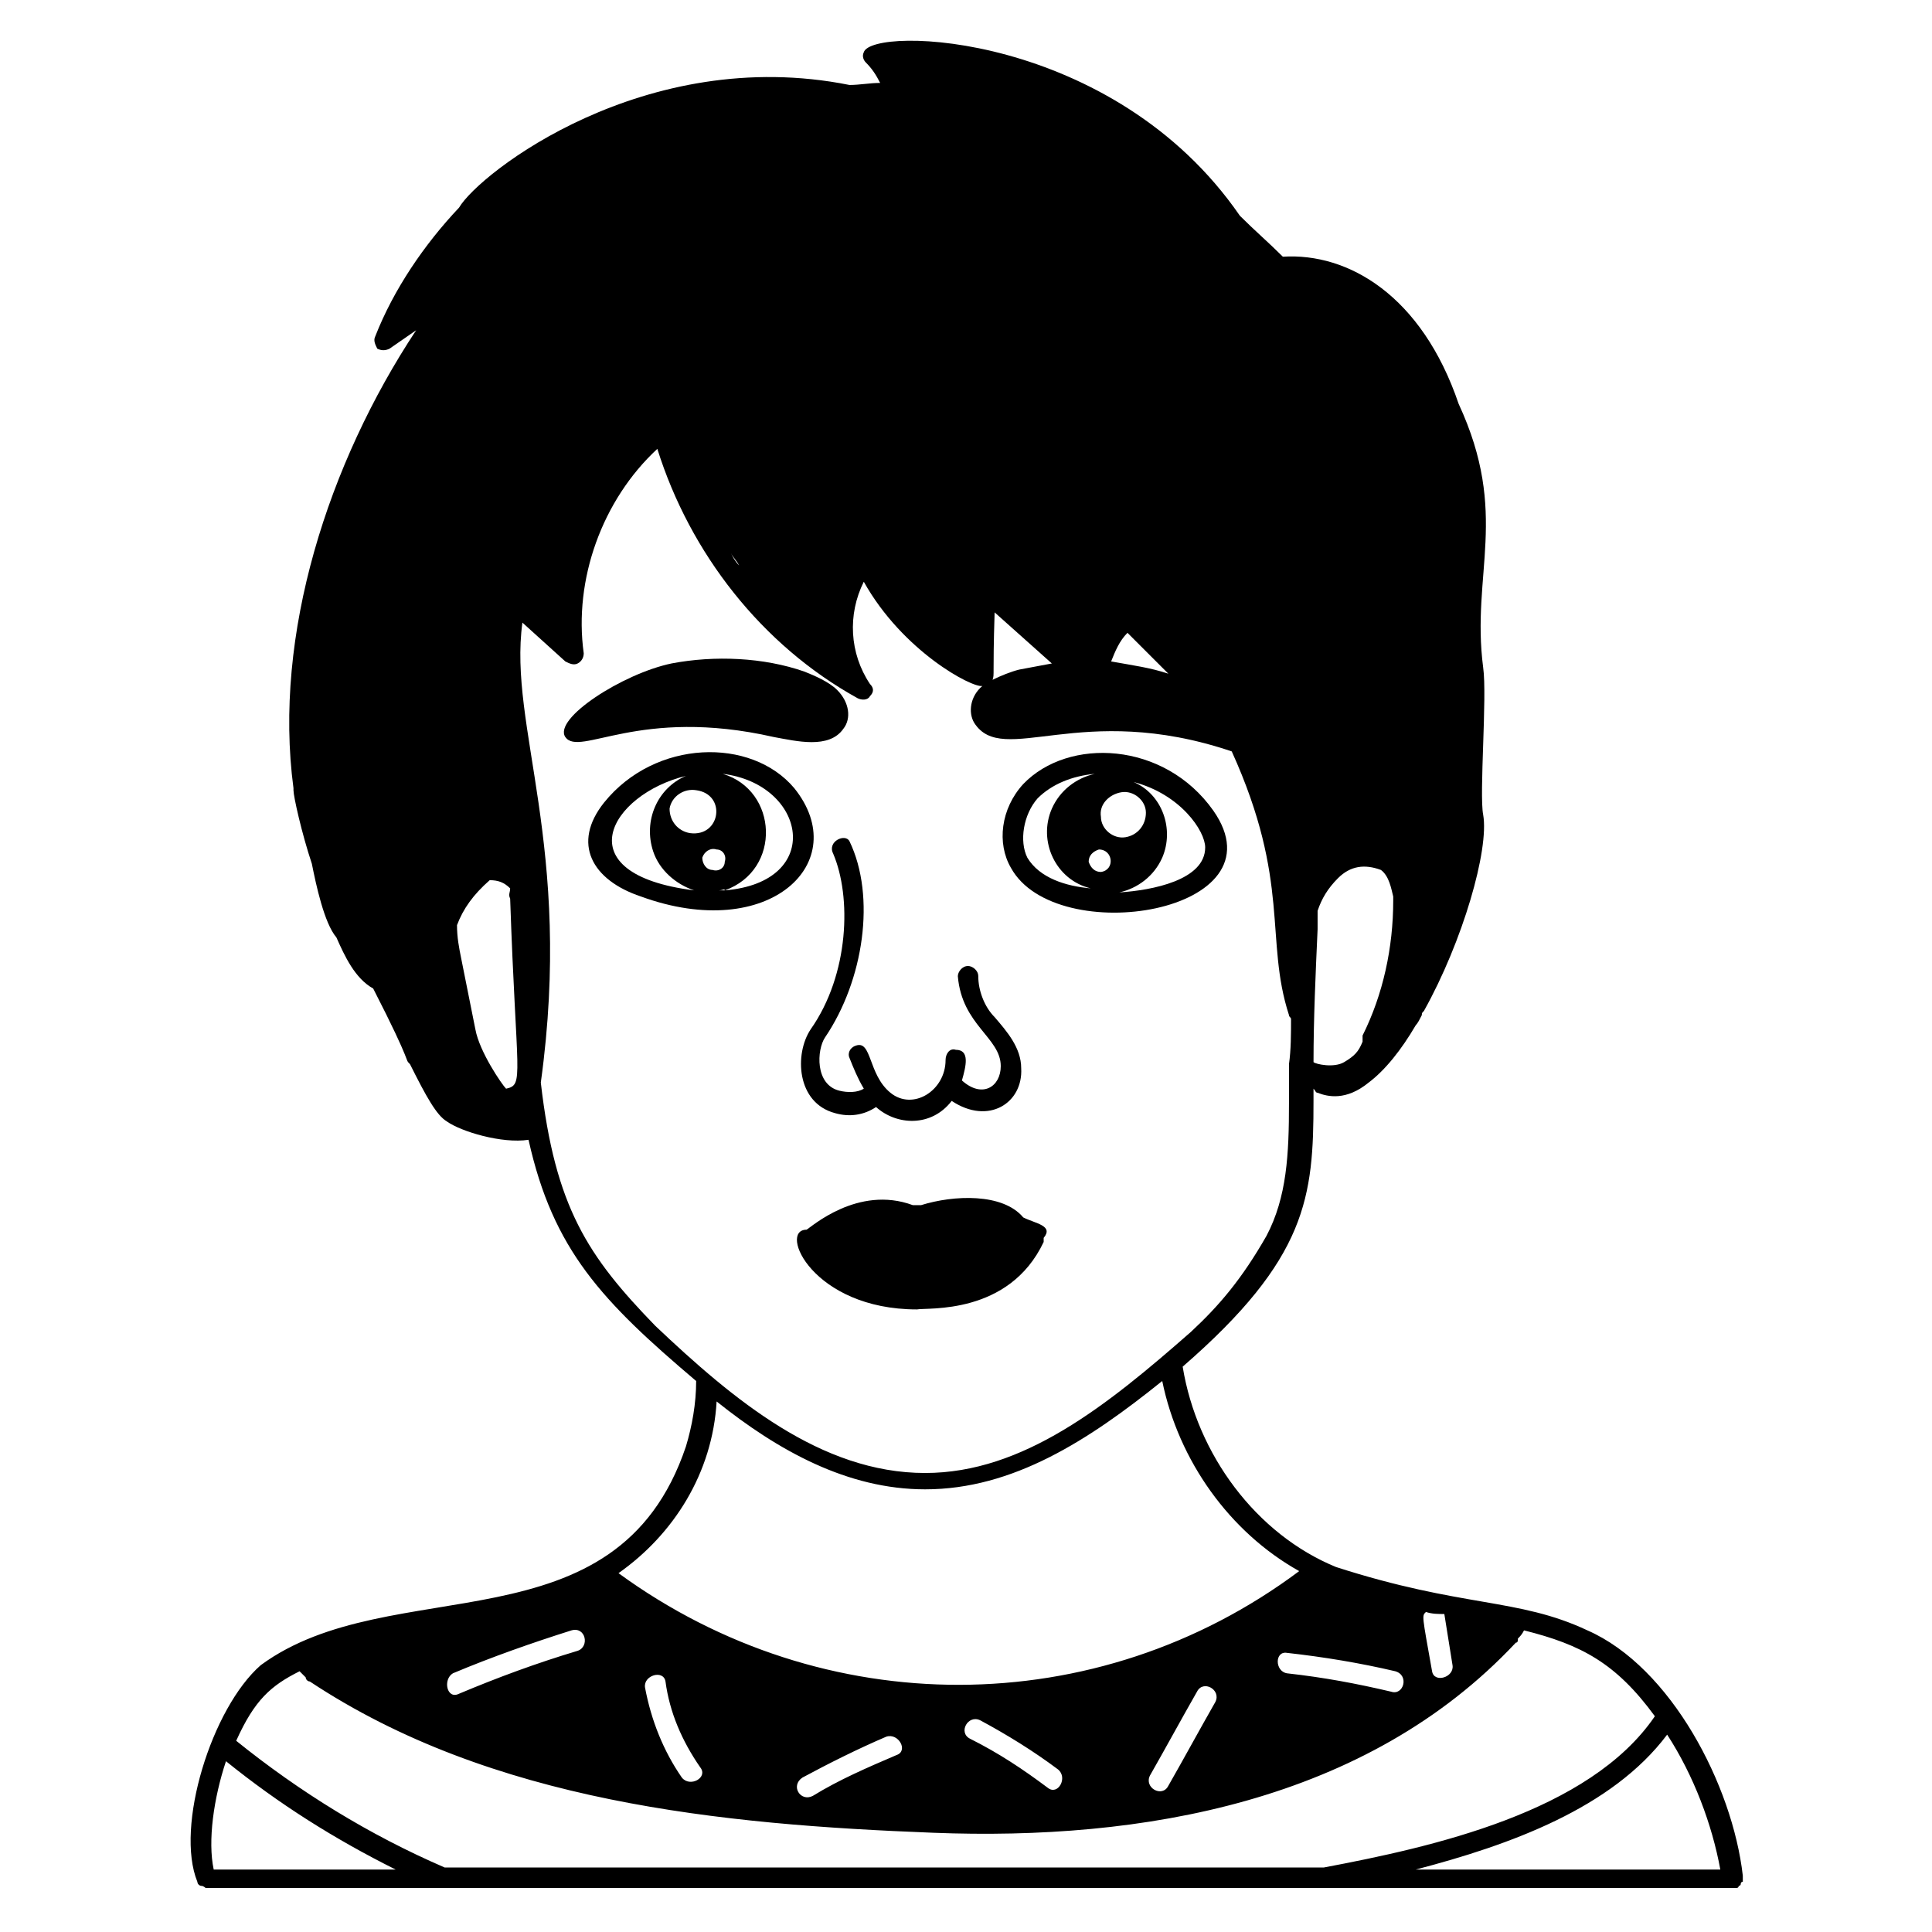
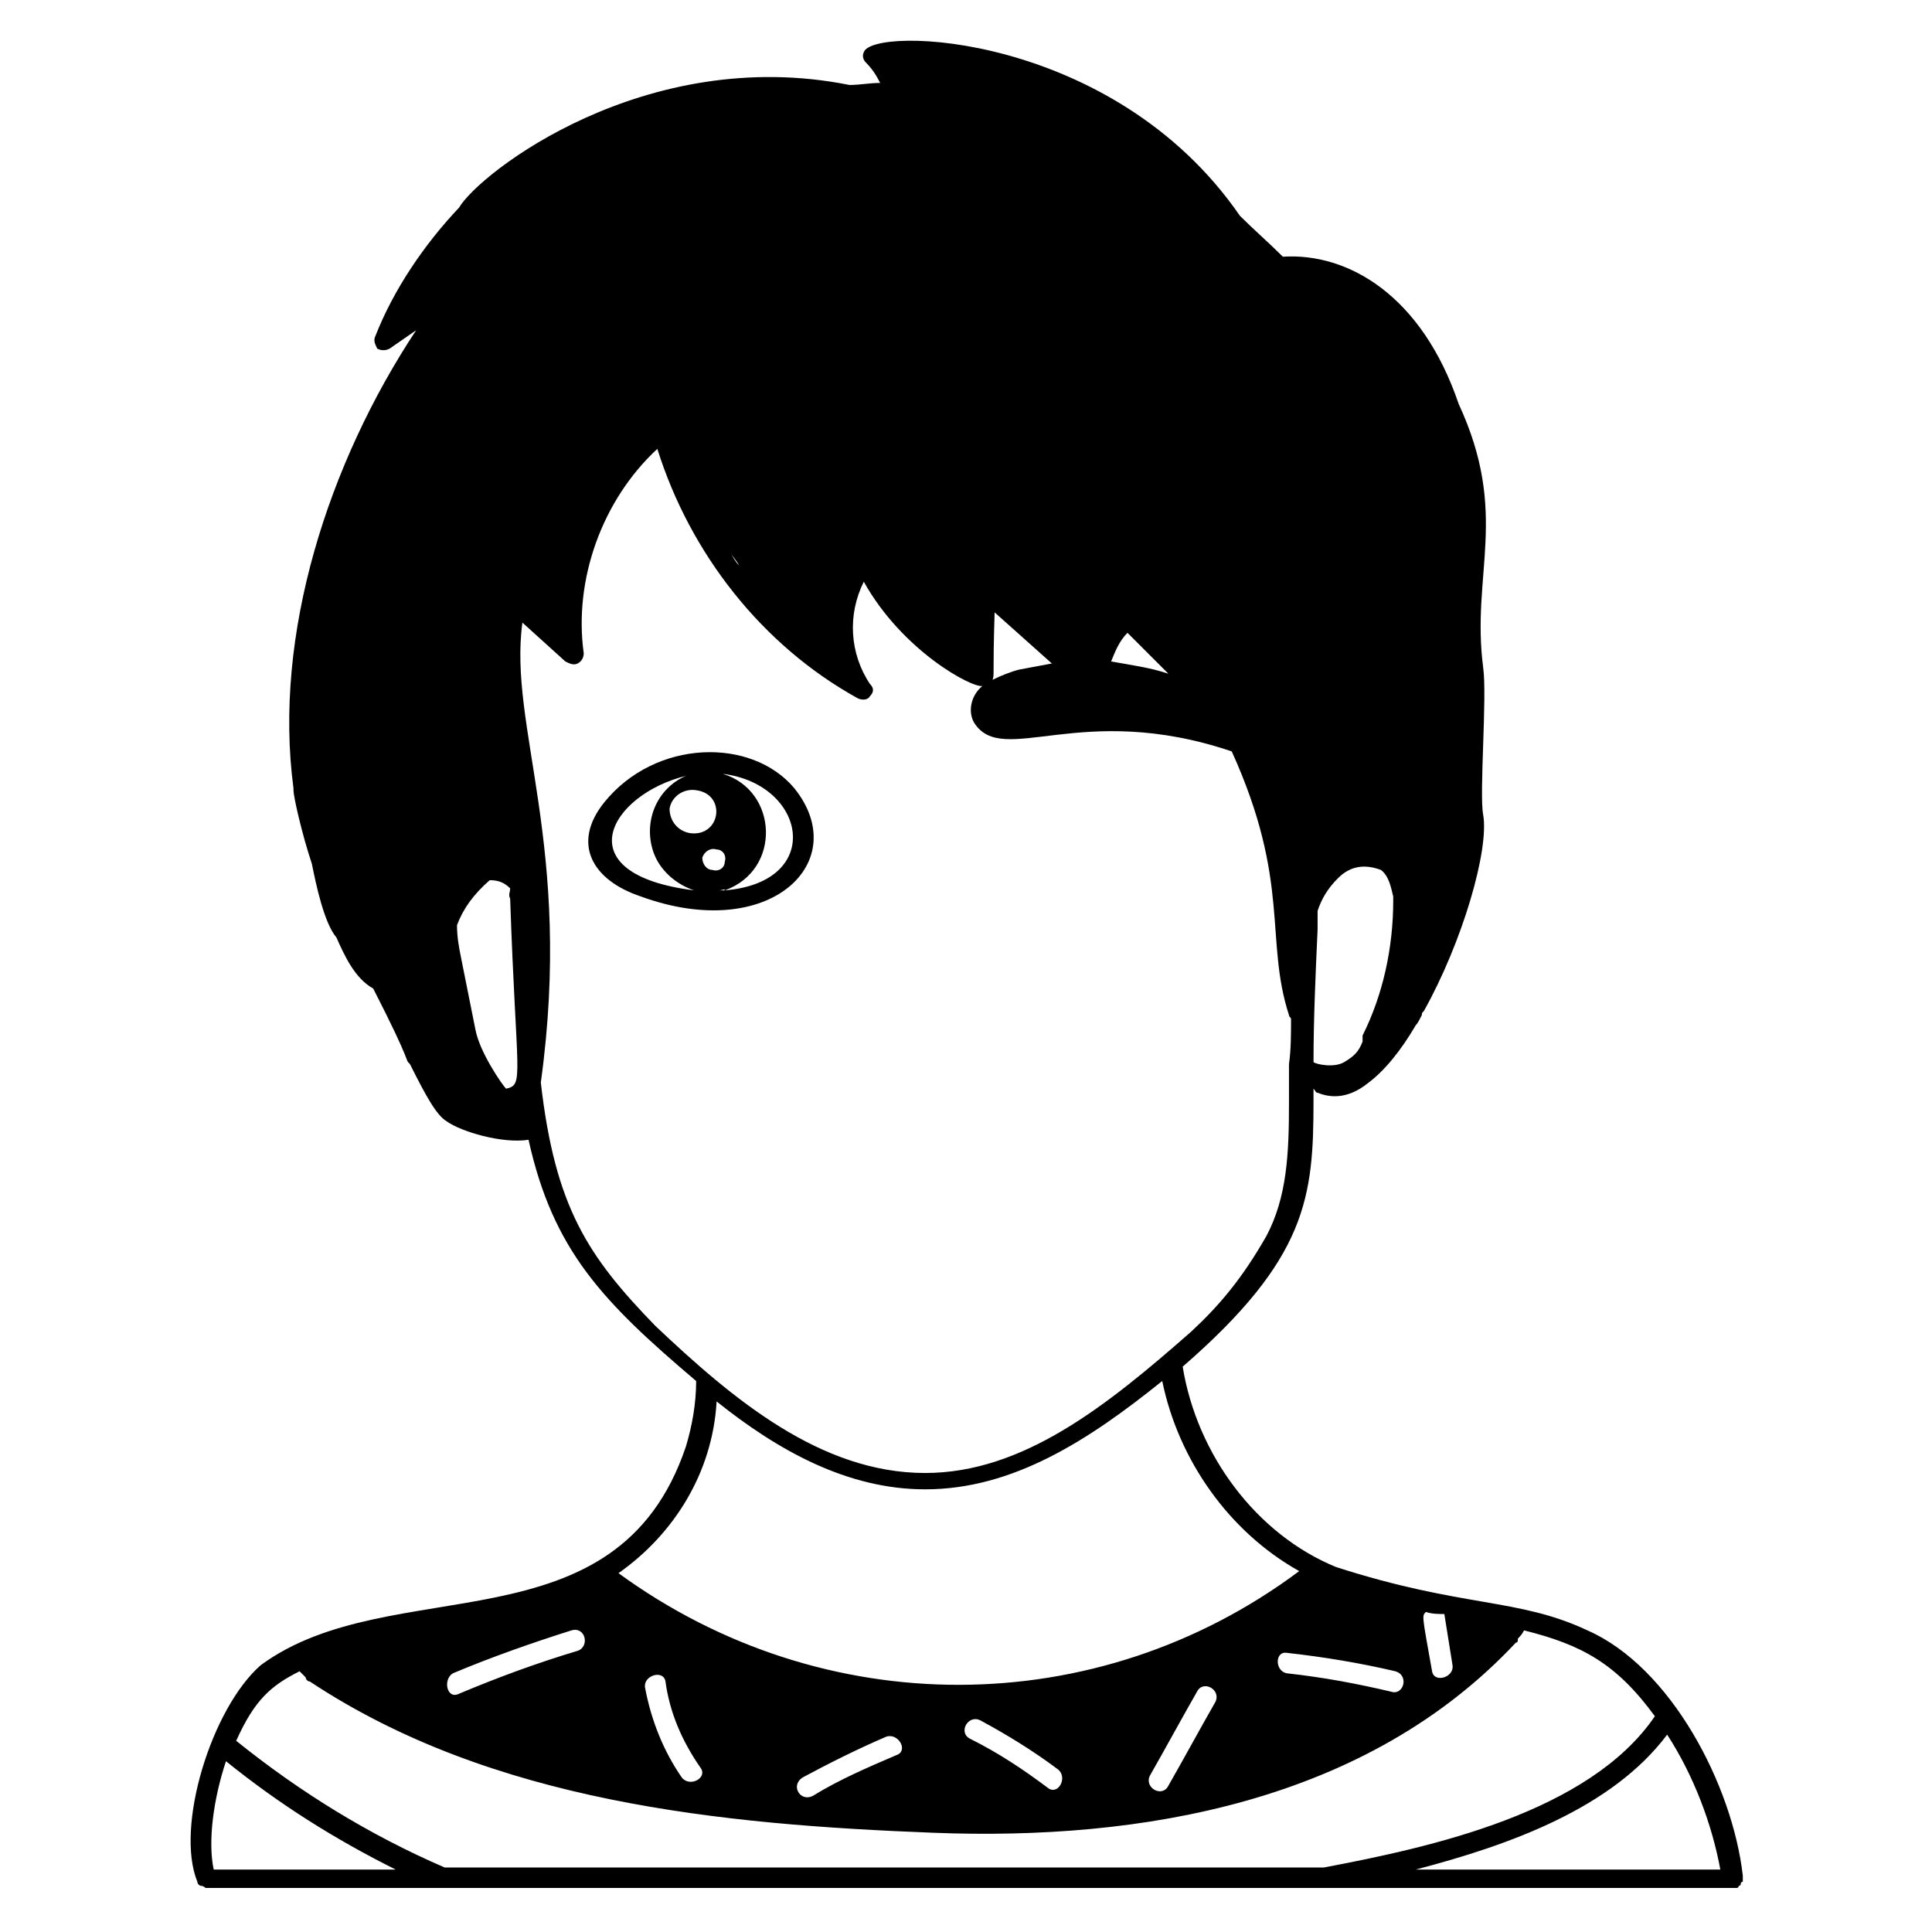
<svg xmlns="http://www.w3.org/2000/svg" fill="#000000" width="800px" height="800px" version="1.1" viewBox="144 144 512 512">
  <g>
-     <path d="m364.79 370.2c4.875 11.375 4.332 31.961-5.961 46.59-4.332 6.5-3.793 19.504 6.5 22.211 3.793 1.082 7.586 0.543 10.836-1.625 5.418 4.875 14.625 5.418 20.043-1.625 9.75 6.5 18.961 0.543 18.418-8.668 0-5.418-3.793-9.75-7.043-13.543-2.707-2.707-4.332-7.043-4.332-10.836 0-1.625-1.625-2.707-2.707-2.707-1.625 0-2.707 1.625-2.707 2.707 1.082 13 11.375 16.25 11.375 23.836 0 5.418-4.875 8.668-10.293 3.793 1.082-3.793 2.168-8.125-1.625-8.125-1.625-0.543-2.707 1.082-2.707 2.707 0 8.125-8.668 13.543-14.625 8.668-5.961-4.875-4.875-14.086-9.211-12.461-1.625 0.543-2.168 2.168-1.625 3.25 1.082 2.707 2.168 5.418 3.793 8.125-1.625 1.082-4.332 1.082-6.5 0.543-6.5-1.625-5.961-10.836-3.793-14.086 10.293-15.168 13.543-37.379 6.5-52.008-1.086-2.164-5.961 0.004-4.336 3.254z" />
-     <path d="m465.55 358.83c-13-18.418-38.461-19.504-50.383-7.043-5.961 6.5-7.043 15.711-3.25 22.211 11.922 21.668 72.594 11.918 53.633-15.168zm-24.375-4.875c3.25-0.543 6.5 2.168 6.5 5.418s-2.168 5.961-5.418 6.5c-3.25 0.543-6.5-2.168-6.5-5.418-0.543-3.25 2.164-5.961 5.418-6.5zm-5.418 21.125c-1.625 0-2.707-1.082-3.25-2.707 0-1.625 1.082-2.707 2.707-3.25 3.793 0 4.332 5.418 0.543 5.957zm27.629-6.5c0 8.668-14.086 11.375-22.754 11.918 4.875-1.082 9.211-4.332 11.375-9.211 3.25-7.586 0-16.793-7.586-20.043 12.461 3.25 18.965 13.004 18.965 17.336zm-44.422-13c3.793-3.793 9.211-5.961 15.168-6.5-4.875 1.082-9.211 4.332-11.375 9.211-3.793 8.668 1.082 18.961 10.293 21.129-6.5-0.543-13.543-2.707-16.793-8.125-2.172-4.34-1.086-11.383 2.707-15.715z" />
-     <path d="m349.07 339.32c5.961 1.082 14.625 3.25 18.418-2.168 2.168-2.707 1.625-7.043-1.625-10.293-2.168-2.168-5.961-3.793-8.668-4.875-10.836-3.793-23.836-4.332-35.211-2.168-13 2.707-31.422 14.625-28.172 19.504 3.797 5.418 19.504-8.125 55.258 0z" />
    <path d="m354.49 352.87c-11.375-13.543-36.836-13-50.383 3.793-8.668 10.836-3.25 20.586 9.75 24.918 34.133 12.461 56.344-9.207 40.633-28.711zm-27.629 11.918c-3.25-0.543-5.418-3.25-5.418-6.5 0.543-3.25 3.793-5.418 7.043-4.875 8.129 1.082 6.504 12.461-1.625 11.375zm7.043 4.336c1.625 0 2.707 1.625 2.168 3.25 0 1.625-1.625 2.707-3.25 2.168-1.625 0-2.707-1.625-2.707-3.25 0.539-1.629 2.164-2.711 3.789-2.168zm2.168 10.832h-1.625c1.082 0 1.625-0.539 1.625 0 15.168-5.418 14.086-26.543-0.543-30.879 22.211 2.711 27.086 28.715 0.543 30.879zm-10.293-30.336c-7.586 3.25-11.375 11.918-8.668 20.043 1.625 4.875 5.961 8.668 10.836 10.293-34.672-4.332-22.211-25.461-2.168-30.336z" />
    <path d="m196.31 642.7c0 0.543 0.543 1.082 1.082 1.082 0.543 0 1.082 0.543 1.082 0.543h404.13 0.543 0.543 0.543s0.543 0 0.543-0.543c0 0 0.543 0 0.543-0.543 0 0 0-0.543 0.543-0.543v-0.543-0.543-0.543c-2.715-23.828-18.969-55.25-41.18-65-18.418-8.668-33.047-5.961-66.633-16.793-21.129-8.668-36.836-29.797-40.629-53.09 33.047-28.711 34.672-44.965 34.672-70.426v-3.25c0.543 0.543 0.543 1.082 1.082 1.082 2.707 1.082 7.586 2.168 13.543-2.707 4.332-3.25 8.668-8.668 12.461-15.168 0.543-0.543 1.082-1.625 1.625-2.707 0-0.543 0-0.543 0.543-1.082 10.293-18.418 17.336-42.797 15.711-52.008-1.082-5.418 1.082-31.422 0-39.004-3.25-24.918 7.043-40.629-6.5-69.883-9.75-28.711-29.254-40.09-46.59-39.004-3.793-3.793-7.586-7.043-11.375-10.836-33.586-48.754-97.512-50.383-99.68-43.34-0.543 1.082 0 2.168 0.543 2.707 1.625 1.625 2.707 3.25 3.793 5.418-2.707 0-5.418 0.543-8.125 0.543-54.172-10.836-98.055 23.293-103.47 32.504-9.211 9.75-17.336 21.668-22.211 34.129-0.543 1.082 0 2.168 0.543 3.25 1.082 0.543 2.168 0.543 3.25 0l7.043-4.875c-23.293 35.211-37.922 80.719-32.504 121.35v0.543c0 1.625 2.168 11.375 4.875 19.504 1.082 5.418 3.25 15.711 6.5 19.504 2.168 4.875 4.875 10.836 9.75 13.543 10.836 21.129 8.125 18.418 9.75 20.043 4.332 8.668 7.043 13.543 9.75 15.168 3.793 2.707 14.625 5.961 21.668 4.875 6.5 29.254 19.504 42.797 44.422 63.926 0 5.961-1.082 11.918-2.707 17.336-18.418 54.715-78.008 32.504-112.68 57.965-13.004 11.371-22.758 42.789-16.797 57.418zm403.59-3.25h-80.719c24.918-6.5 52.008-16.25 66.633-35.754 7.043 10.832 11.918 23.836 14.086 35.754zm-70.969-54.176c0.543 3.25-4.875 4.875-5.418 1.625-2.707-15.168-2.707-14.625-1.625-15.711 1.625 0.543 3.25 0.543 4.875 0.543zm-16.25 7.043c-9.211-2.168-17.879-3.793-27.629-4.875-3.25-0.543-3.25-5.961 0-5.418 9.75 1.082 19.504 2.707 28.711 4.875 3.793 1.086 2.168 6.5-1.082 5.418zm-74.219-273.03c1.082-2.707 2.168-5.418 4.332-7.586 3.25 3.25 7.043 7.043 10.836 10.836-4.875-1.625-9.207-2.168-15.168-3.25zm-30.879-13.004 15.168 13.543c-2.707 0.543-5.961 1.082-8.668 1.625-2.168 0.543-4.875 1.625-7.043 2.707 0.543-1.621 0-0.539 0.543-17.875zm97.512 113.77c-1.082 2.707-2.168 3.793-4.875 5.418s-7.586 0.543-8.125 0c0-11.375 0.543-23.293 1.082-35.211v-4.875c1.082-3.25 2.707-5.961 5.418-8.668 3.25-3.25 7.043-3.793 11.375-2.168 2.168 1.625 2.707 4.875 3.25 7.043v1.082c0 12.461-2.707 24.918-8.125 35.754zm-235.11-3.25-3.793-18.961c-0.543-2.707-1.082-5.418-1.082-8.668 1.625-4.332 4.332-8.125 8.668-11.918 2.168 0 3.793 0.543 5.418 2.168 0 1.082-0.543 1.625 0 2.707 1.625 47.672 3.793 49.297-1.082 50.383-1.086-1.086-7.047-9.754-8.129-15.711zm69.883-122.97c-1.082-1.082-1.625-2.168-2.168-3.25 0.543 1.082 1.625 2.164 2.168 3.25zm-2.711-4.336c-1.625-2.168-2.707-4.332-4.332-6.5 1.625 2.168 2.707 4.336 4.332 6.5zm-49.836 141.39c8.668-62.84-8.668-94.262-4.875-121.89l11.375 10.293c1.082 0.543 2.168 1.082 3.25 0.543 1.082-0.543 1.625-1.625 1.625-2.707-2.707-19.504 4.875-40.629 19.504-54.172 8.668 27.629 27.629 52.008 53.09 66.09 1.082 0.543 2.707 0.543 3.25-0.543 1.082-1.082 1.082-2.168 0-3.25-5.418-8.125-5.961-18.418-1.625-27.086 10.293 18.418 28.711 28.172 31.422 27.629-3.25 2.707-3.793 7.043-2.168 9.75 7.586 11.918 28.172-5.961 68.258 7.586 15.711 34.672 8.668 49.84 15.168 69.883 0 0.543 0.543 0.543 0.543 1.082 0 3.793 0 8.125-0.543 11.918v0.543 9.75c0 13.543-0.543 24.918-5.961 35.211-6.5 11.375-12.461 18.418-20.043 25.461-22.211 19.504-44.422 37.379-70.426 37.379-27.629 0-50.922-19.504-71.508-39.004-17.879-18.418-26.547-31.422-30.336-64.465zm46.586 84.508c16.25 13 34.672 23.293 55.258 23.293 23.293 0 43.34-13 62.84-28.711 4.332 21.129 17.879 40.09 36.297 50.383-53.633 40.09-126.22 40.09-180.39 0.543 14.625-10.293 24.918-26.547 26-45.508zm132.18 79.637c-4.332 7.586-8.125 14.625-12.461 22.211-1.625 3.25-6.5 0.543-4.875-2.707 4.332-7.586 8.125-14.625 12.461-22.211 1.625-3.254 6.5-0.547 4.875 2.707zm-44.422 22.75c-6.5-4.875-13-9.211-20.586-13-3.25-1.625-0.543-6.5 2.707-4.875 7.043 3.793 14.086 8.125 20.586 13 2.711 2.168 0 7.043-2.707 4.875zm-40.09-8.668c-7.586 3.25-15.168 6.5-22.211 10.836-3.25 1.625-5.961-2.707-2.707-4.875 7.043-3.793 14.625-7.586 22.211-10.836 3.25-1.082 5.957 3.793 2.707 4.875zm-56.879 5.961c-4.875-7.043-8.125-15.168-9.75-23.836-0.543-3.25 4.875-4.875 5.418-1.625 1.082 8.125 4.332 15.711 9.211 22.754 2.164 2.707-2.715 5.414-4.879 2.707zm-27.629-33.59c-10.836 3.25-21.129 7.043-31.422 11.375-3.25 1.625-4.332-3.793-1.625-5.418 10.293-4.332 21.129-8.125 31.422-11.375 3.793-1.082 4.875 4.336 1.625 5.418zm-73.676 5.418 1.625 1.625c0 0.543 0.543 1.082 1.082 1.082 48.215 31.961 108.89 37.922 165.23 40.09 55.258 2.168 114.85-8.125 154.39-50.383 0.543 0 0.543-0.543 0.543-1.082 0.543-0.543 1.082-1.082 1.625-2.168 15.168 3.793 24.379 8.668 34.672 22.754-17.336 25.461-59.051 34.672-87.762 40.09h-0.543-232.4c-20.043-8.668-38.461-20.043-55.258-33.586 4.879-10.836 9.211-14.629 16.797-18.422zm-19.504 23.836c14.086 11.375 28.711 20.586 44.965 28.711l-48.215 0.004c-1.625-7.586 0-18.961 3.25-28.715z" />
-     <path d="m415.17 466.63c-5.418-6.5-18.418-5.961-27.086-3.25h-2.168c-14.625-5.418-27.086 5.961-28.172 6.5-7.586 0 1.625 21.129 29.254 21.129 2.707-0.543 24.379 1.625 33.586-17.879v-1.082c2.711-3.254-2.164-3.793-5.414-5.418z" />
  </g>
</svg>